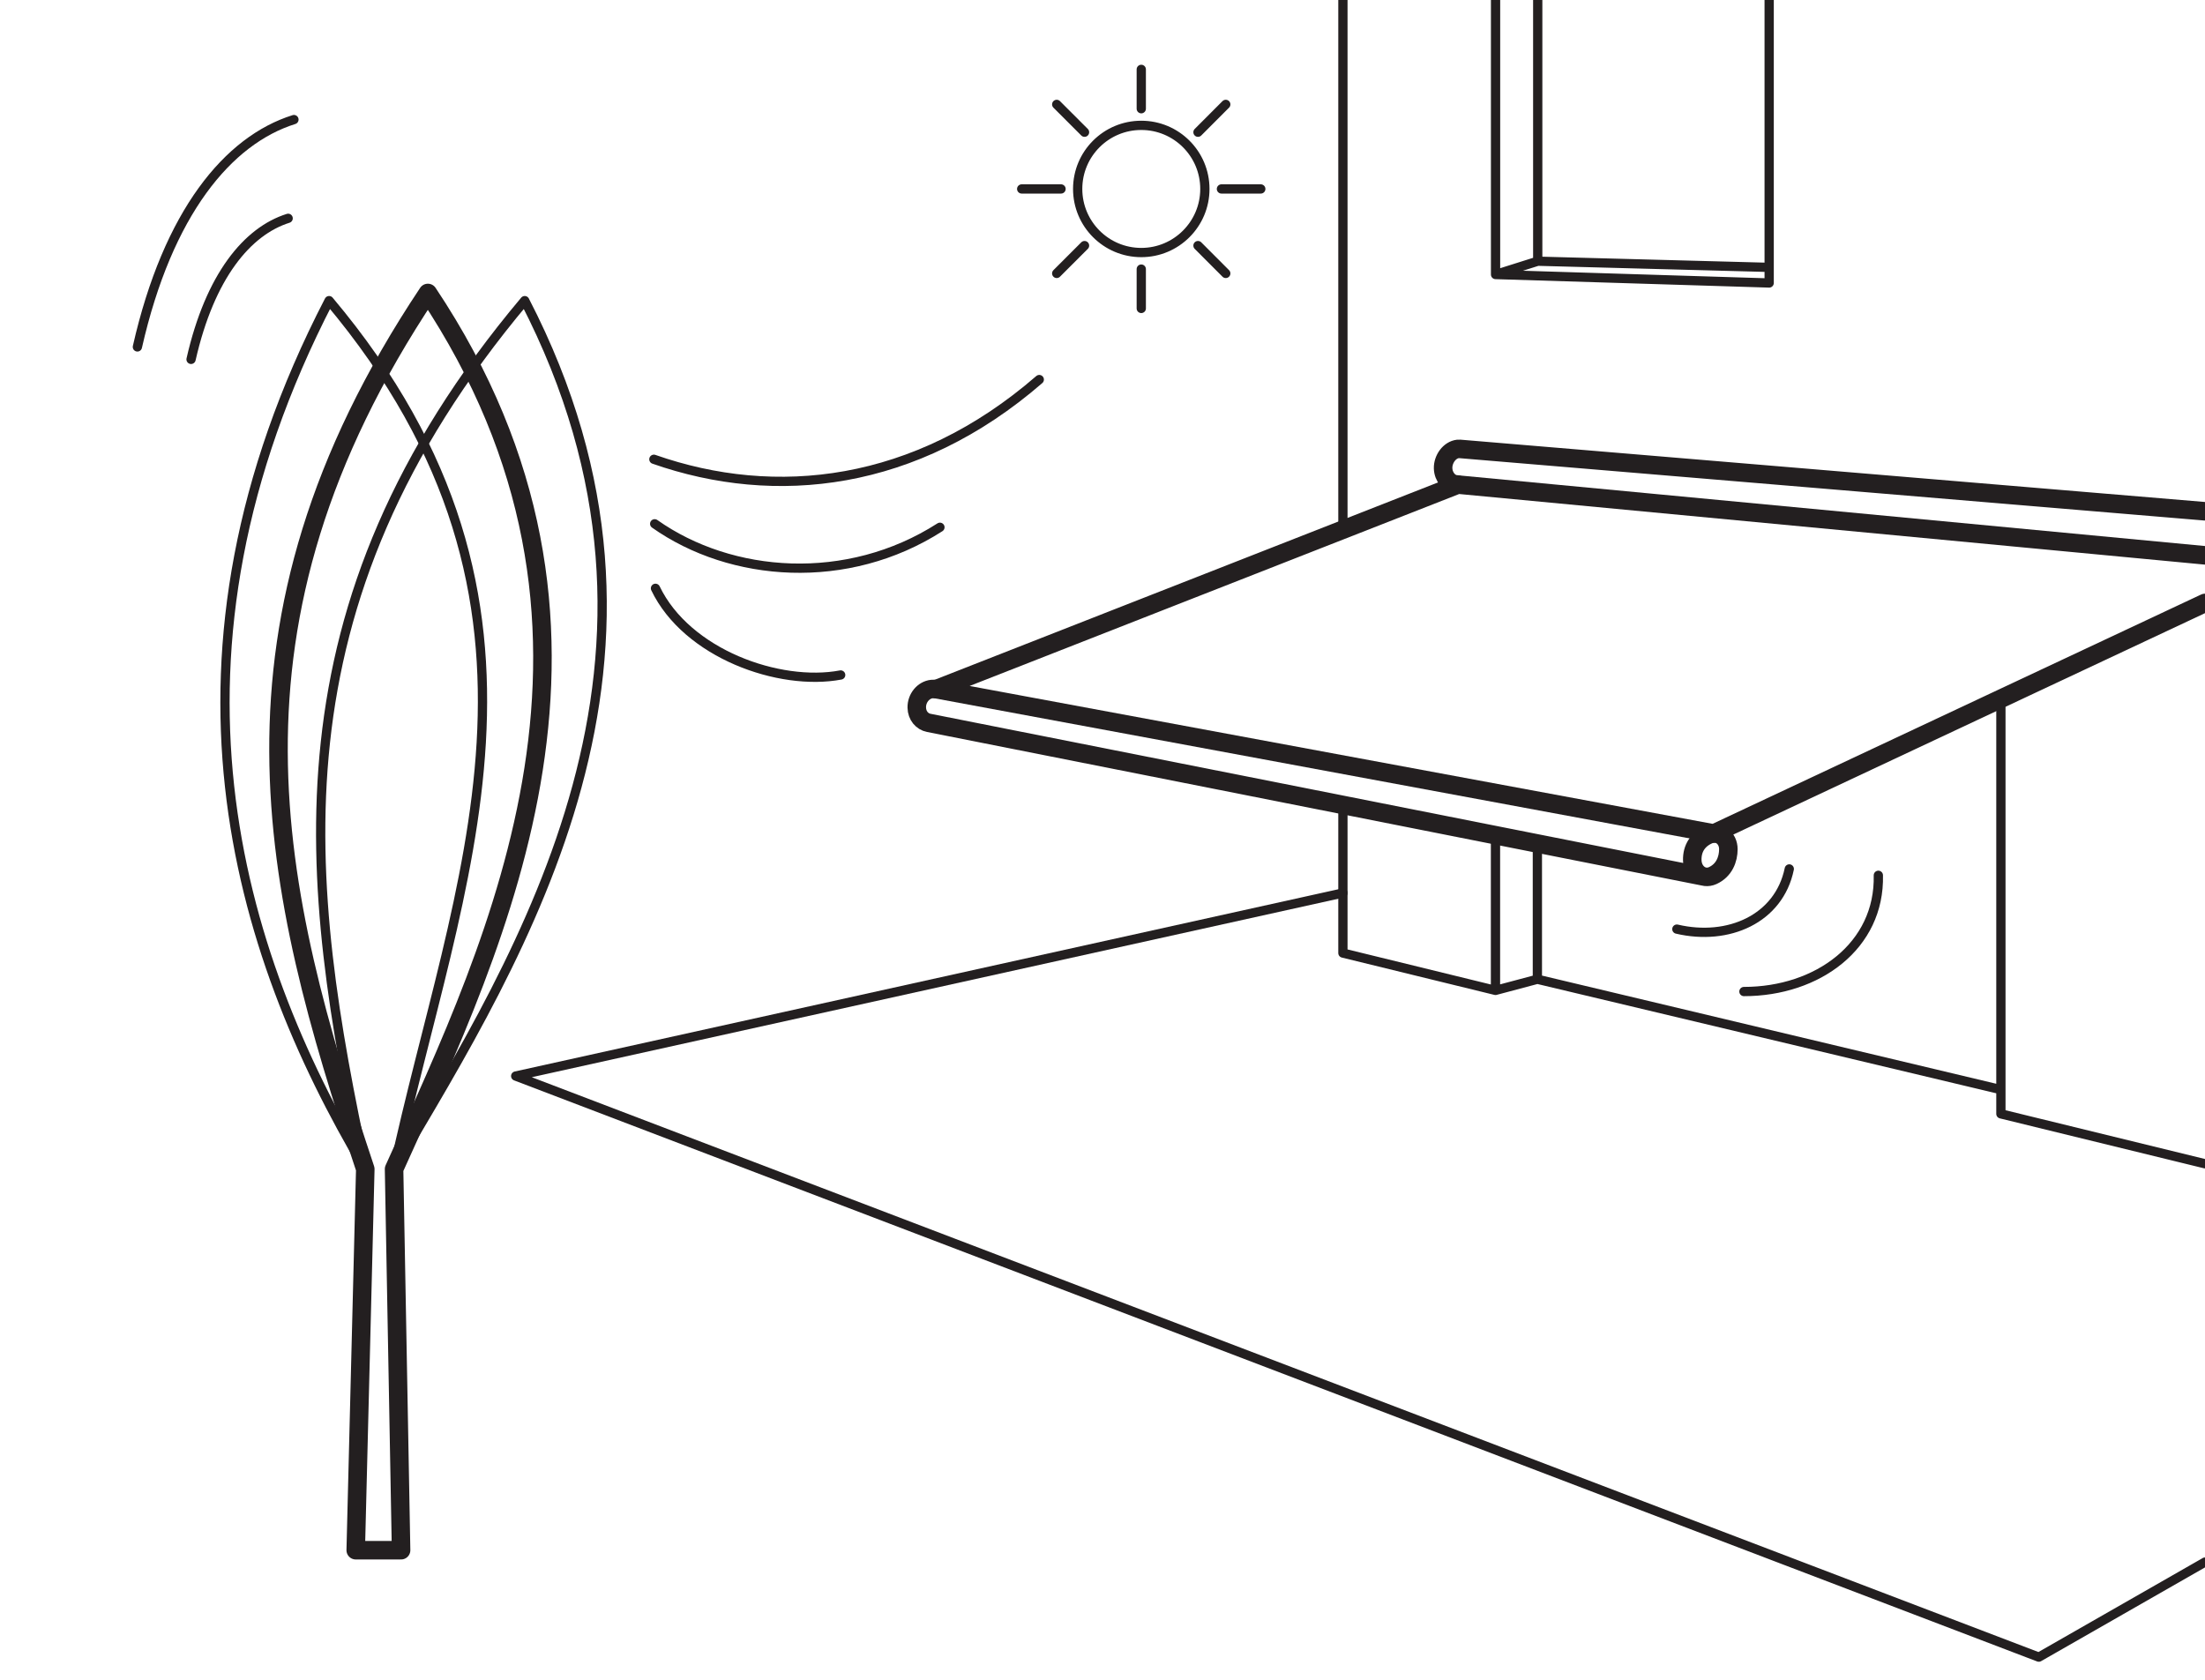
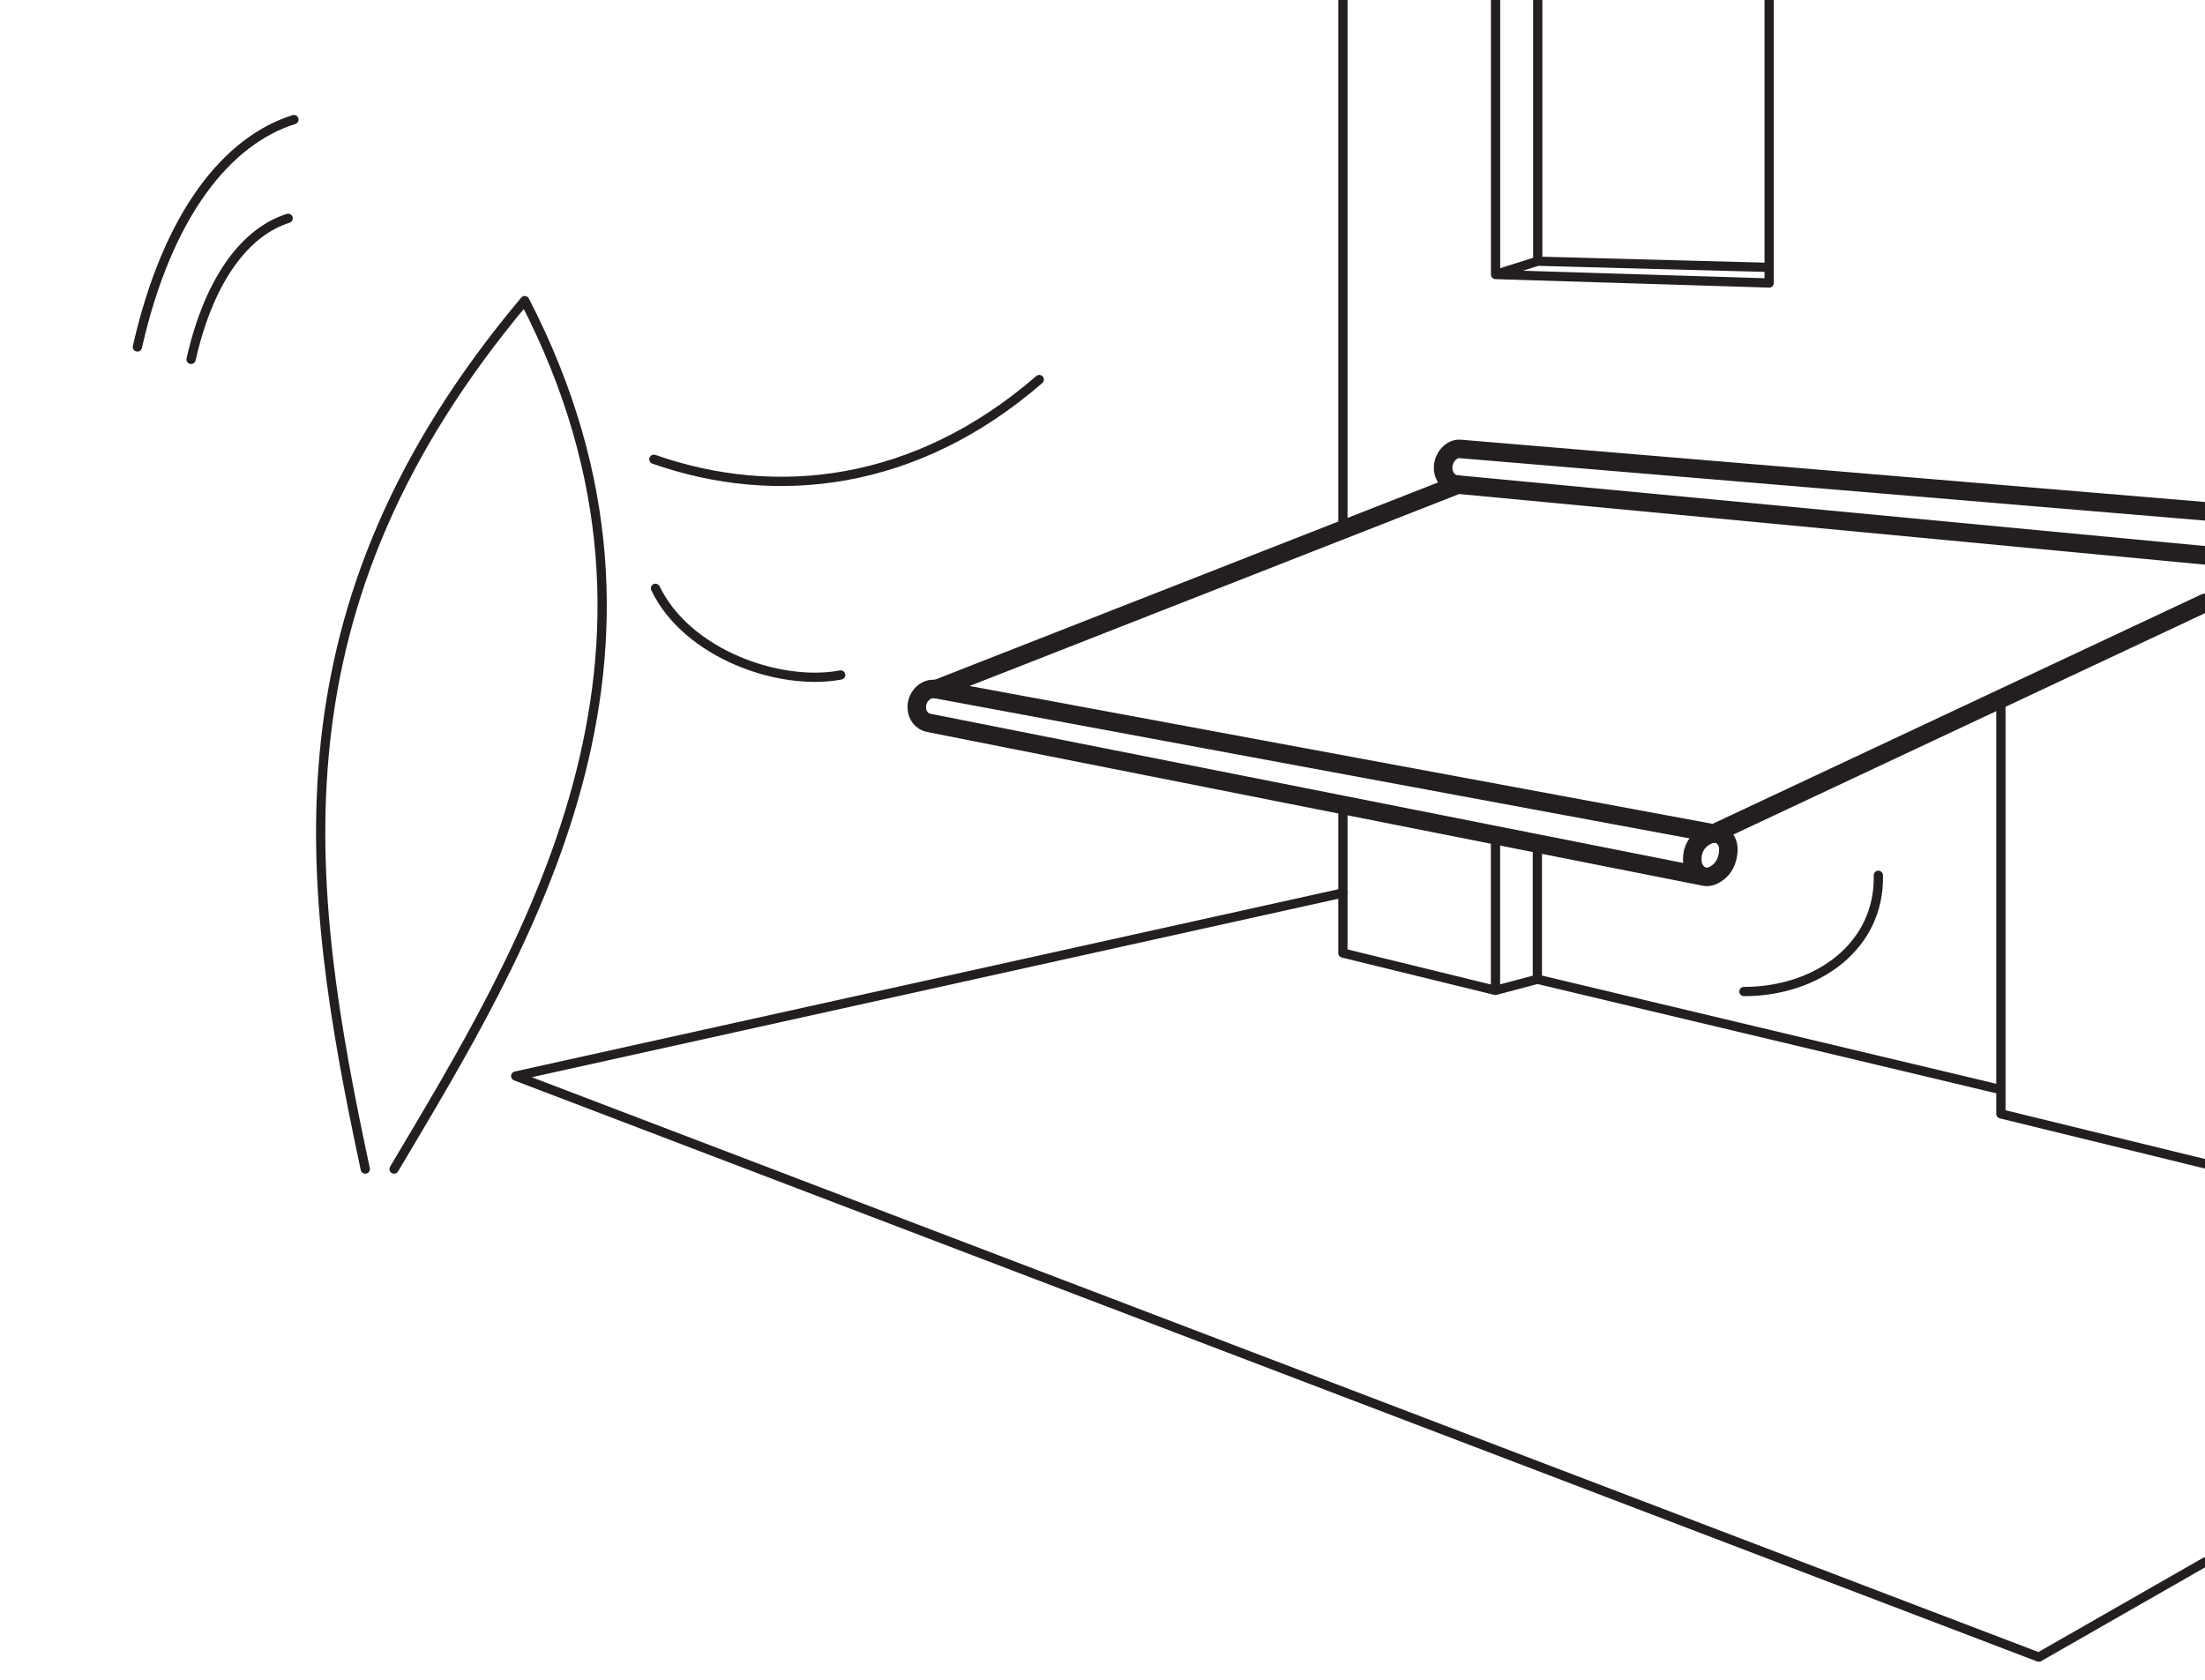
<svg xmlns="http://www.w3.org/2000/svg" width="119.055pt" height="90.709pt" viewBox="0 0 119.055 90.709" version="1.1">
  <defs>
    <clipPath id="clip1">
      <path d="M 27 47 L 119.055 47 L 119.055 90 L 27 90 Z M 27 47 " />
    </clipPath>
    <clipPath id="clip2">
      <path d="M 72 0 L 119.055 0 L 119.055 64 L 72 64 Z M 72 0 " />
    </clipPath>
    <clipPath id="clip3">
      <path d="M 77 23 L 119.055 23 L 119.055 29 L 77 29 Z M 77 23 " />
    </clipPath>
    <clipPath id="clip4">
      <path d="M 50 25 L 119.055 25 L 119.055 46 L 50 46 Z M 50 25 " />
    </clipPath>
  </defs>
  <g id="surface1">
    <g clip-path="url(#clip1)" clip-rule="nonzero">
      <path style="fill:none;stroke-width:0.5;stroke-linecap:round;stroke-linejoin:round;stroke:rgb(13.73%,12.16%,12.549%);stroke-opacity:1;stroke-miterlimit:10;" d="M 0.002 -0.002 L -44.67 -9.889 L 37.568 -41.268 L 46.541 -36.135 " transform="matrix(1,0,0,-1,72.514,48.217)" />
    </g>
    <path style="fill:none;stroke-width:0.5;stroke-linecap:round;stroke-linejoin:round;stroke:rgb(13.73%,12.16%,12.549%);stroke-opacity:1;stroke-miterlimit:10;" d="M 0.001 0.001 C 7.005 11.806 16.99 27.677 7.056 46.896 C -6.862 30.333 -4.862 15.454 -1.553 0.001 " transform="matrix(1,0,0,-1,21.276,63.13)" />
-     <path style="fill:none;stroke-width:1;stroke-linecap:round;stroke-linejoin:round;stroke:rgb(13.73%,12.16%,12.549%);stroke-opacity:1;stroke-miterlimit:10;" d="M 0 -0.002 L 2.449 -0.002 L 2.07 20.58 C 7.723 33.088 15.895 49.889 3.895 67.889 C -8.105 49.889 -4.484 35.572 0.516 20.58 Z M 0 -0.002 " transform="matrix(1,0,0,-1,19.207,83.709)" />
-     <path style="fill:none;stroke-width:0.5;stroke-linecap:round;stroke-linejoin:round;stroke:rgb(13.73%,12.16%,12.549%);stroke-opacity:1;stroke-miterlimit:10;" d="M -0.001 0.001 C -7.005 11.806 -11.888 27.677 -1.955 46.896 C 11.967 30.333 4.862 15.454 1.553 0.001 " transform="matrix(1,0,0,-1,19.724,63.13)" />
-     <path style="fill:none;stroke-width:0.5;stroke-linecap:round;stroke-linejoin:round;stroke:rgb(13.73%,12.16%,12.549%);stroke-opacity:1;stroke-miterlimit:10;" d="M 0.001 0.001 L 0.001 2.126 M 0.001 10.786 L 0.001 12.911 M -6.456 6.454 L -4.331 6.454 M 4.329 6.454 L 6.454 6.454 M -4.565 1.892 L -3.062 3.395 M 3.063 9.517 L 4.563 11.02 M 0.001 9.888 C -1.897 9.888 -3.433 8.353 -3.433 6.454 C -3.433 4.56 -1.897 3.02 0.001 3.02 C 1.896 3.02 3.435 4.56 3.435 6.454 C 3.435 8.353 1.896 9.888 0.001 9.888 Z M -4.565 11.02 L -3.062 9.517 M 3.063 3.395 L 4.563 1.892 " transform="matrix(1,0,0,-1,61.62,16.657)" />
    <g clip-path="url(#clip2)" clip-rule="nonzero">
      <path style="fill:none;stroke-width:0.5;stroke-linecap:round;stroke-linejoin:round;stroke:rgb(13.73%,12.16%,12.549%);stroke-opacity:1;stroke-miterlimit:10;" d="M -0 -0 L -11.02 2.695 L -11.02 25.008 M -38.309 17.742 L -38.309 9.363 M -36.047 9.965 L -36.047 17.293 M -11.02 4.004 L -36.047 9.965 L -38.309 9.363 L -46.547 11.379 L -46.547 19.375 M -46.547 34.242 L -46.547 62.844 " transform="matrix(1,0,0,-1,119.055,62.844)" />
    </g>
    <path style="fill:none;stroke-width:0.5;stroke-linecap:round;stroke-linejoin:round;stroke:rgb(13.73%,12.16%,12.549%);stroke-opacity:1;stroke-miterlimit:10;" d="M 0 0 L 0 -14.105 L 12.496 -14.438 M -2.277 -14.824 L 0 -14.105 M 12.496 0 L 12.496 -15.281 L -2.277 -14.824 L -2.277 0 " transform="matrix(1,0,0,-1,83.027,0)" />
    <g clip-path="url(#clip3)" clip-rule="nonzero">
      <path style="fill:none;stroke-width:1;stroke-linecap:round;stroke-linejoin:round;stroke:rgb(13.73%,12.16%,12.549%);stroke-opacity:1;stroke-miterlimit:10;" d="M -0.002 -0.001 C -0.42 0.003 -0.752 0.405 -0.764 0.874 C -0.775 1.37 -0.416 1.866 0.037 1.917 C 0.084 1.921 0.127 1.921 0.17 1.917 L 0.154 1.917 L 40.373 -1.45 " transform="matrix(1,0,0,-1,78.682,26.159)" />
    </g>
    <path style="fill:none;stroke-width:1;stroke-linecap:round;stroke-linejoin:round;stroke:rgb(13.73%,12.16%,12.549%);stroke-opacity:1;stroke-miterlimit:10;" d="M -0 0.001 C -0.07 0.013 -0.145 0.017 -0.223 0.009 C -0.688 -0.038 -1.055 -0.487 -1.043 -0.995 C -1.035 -1.425 -0.758 -1.749 -0.395 -1.819 C 10.062 -3.894 41.437 -10.112 41.437 -10.112 M 42.777 -8.64 C 42.777 -9.183 42.555 -9.78 41.934 -10.065 C 41.391 -10.312 40.844 -9.886 40.828 -9.237 C 40.812 -8.593 41.133 -8.108 41.715 -7.858 C 42.262 -7.624 42.777 -8.038 42.777 -8.64 Z M 42.777 -8.64 " transform="matrix(1,0,0,-1,50.543,37.216)" />
    <g clip-path="url(#clip4)" clip-rule="nonzero">
      <path style="fill:none;stroke-width:1;stroke-linecap:round;stroke-linejoin:round;stroke:rgb(13.73%,12.16%,12.549%);stroke-opacity:1;stroke-miterlimit:10;" d="M -0 -0.001 L -40.34 3.819 L -68.512 -7.228 L -26.52 -15.021 L -0 -2.571 " transform="matrix(1,0,0,-1,119.055,29.987)" />
    </g>
    <path style="fill:none;stroke-width:0.5;stroke-linecap:round;stroke-linejoin:round;stroke:rgb(13.73%,12.16%,12.549%);stroke-opacity:1;stroke-miterlimit:10;" d="M -0.002 -0 C -2.201 -0.691 -4.221 -3.109 -5.244 -7.617 " transform="matrix(1,0,0,-1,15.56,11.789)" />
    <path style="fill:none;stroke-width:0.5;stroke-linecap:round;stroke-linejoin:round;stroke:rgb(13.73%,12.16%,12.549%);stroke-opacity:1;stroke-miterlimit:10;" d="M -0 -0.001 C -3.551 -1.114 -6.805 -5.017 -8.453 -12.278 " transform="matrix(1,0,0,-1,15.871,6.456)" />
    <path style="fill:none;stroke-width:0.5;stroke-linecap:round;stroke-linejoin:round;stroke:rgb(13.73%,12.16%,12.549%);stroke-opacity:1;stroke-miterlimit:10;" d="M -0.001 0.001 C 1.694 -3.53 6.687 -5.304 9.999 -4.679 " transform="matrix(1,0,0,-1,35.392,31.77)" />
-     <path style="fill:none;stroke-width:0.5;stroke-linecap:round;stroke-linejoin:round;stroke:rgb(13.73%,12.16%,12.549%);stroke-opacity:1;stroke-miterlimit:10;" d="M -0.001 -0 C 4.128 -2.918 10.405 -3.395 15.401 -0.188 " transform="matrix(1,0,0,-1,35.349,28.285)" />
    <path style="fill:none;stroke-width:0.5;stroke-linecap:round;stroke-linejoin:round;stroke:rgb(13.73%,12.16%,12.549%);stroke-opacity:1;stroke-miterlimit:10;" d="M -0.001 -0.001 C 6.561 -2.302 14.128 -1.489 20.808 4.304 " transform="matrix(1,0,0,-1,35.306,24.8)" />
-     <path style="fill:none;stroke-width:0.5;stroke-linecap:round;stroke-linejoin:round;stroke:rgb(13.73%,12.16%,12.549%);stroke-opacity:1;stroke-miterlimit:10;" d="M 0.001 -0.001 C -0.554 -2.704 -3.296 -3.903 -6.069 -3.251 " transform="matrix(1,0,0,-1,96.608,46.921)" />
    <path style="fill:none;stroke-width:0.5;stroke-linecap:round;stroke-linejoin:round;stroke:rgb(13.73%,12.16%,12.549%);stroke-opacity:1;stroke-miterlimit:10;" d="M -0 -0.001 C 0.09 -3.806 -3.277 -6.278 -7.258 -6.278 " transform="matrix(1,0,0,-1,101.418,47.265)" />
  </g>
</svg>